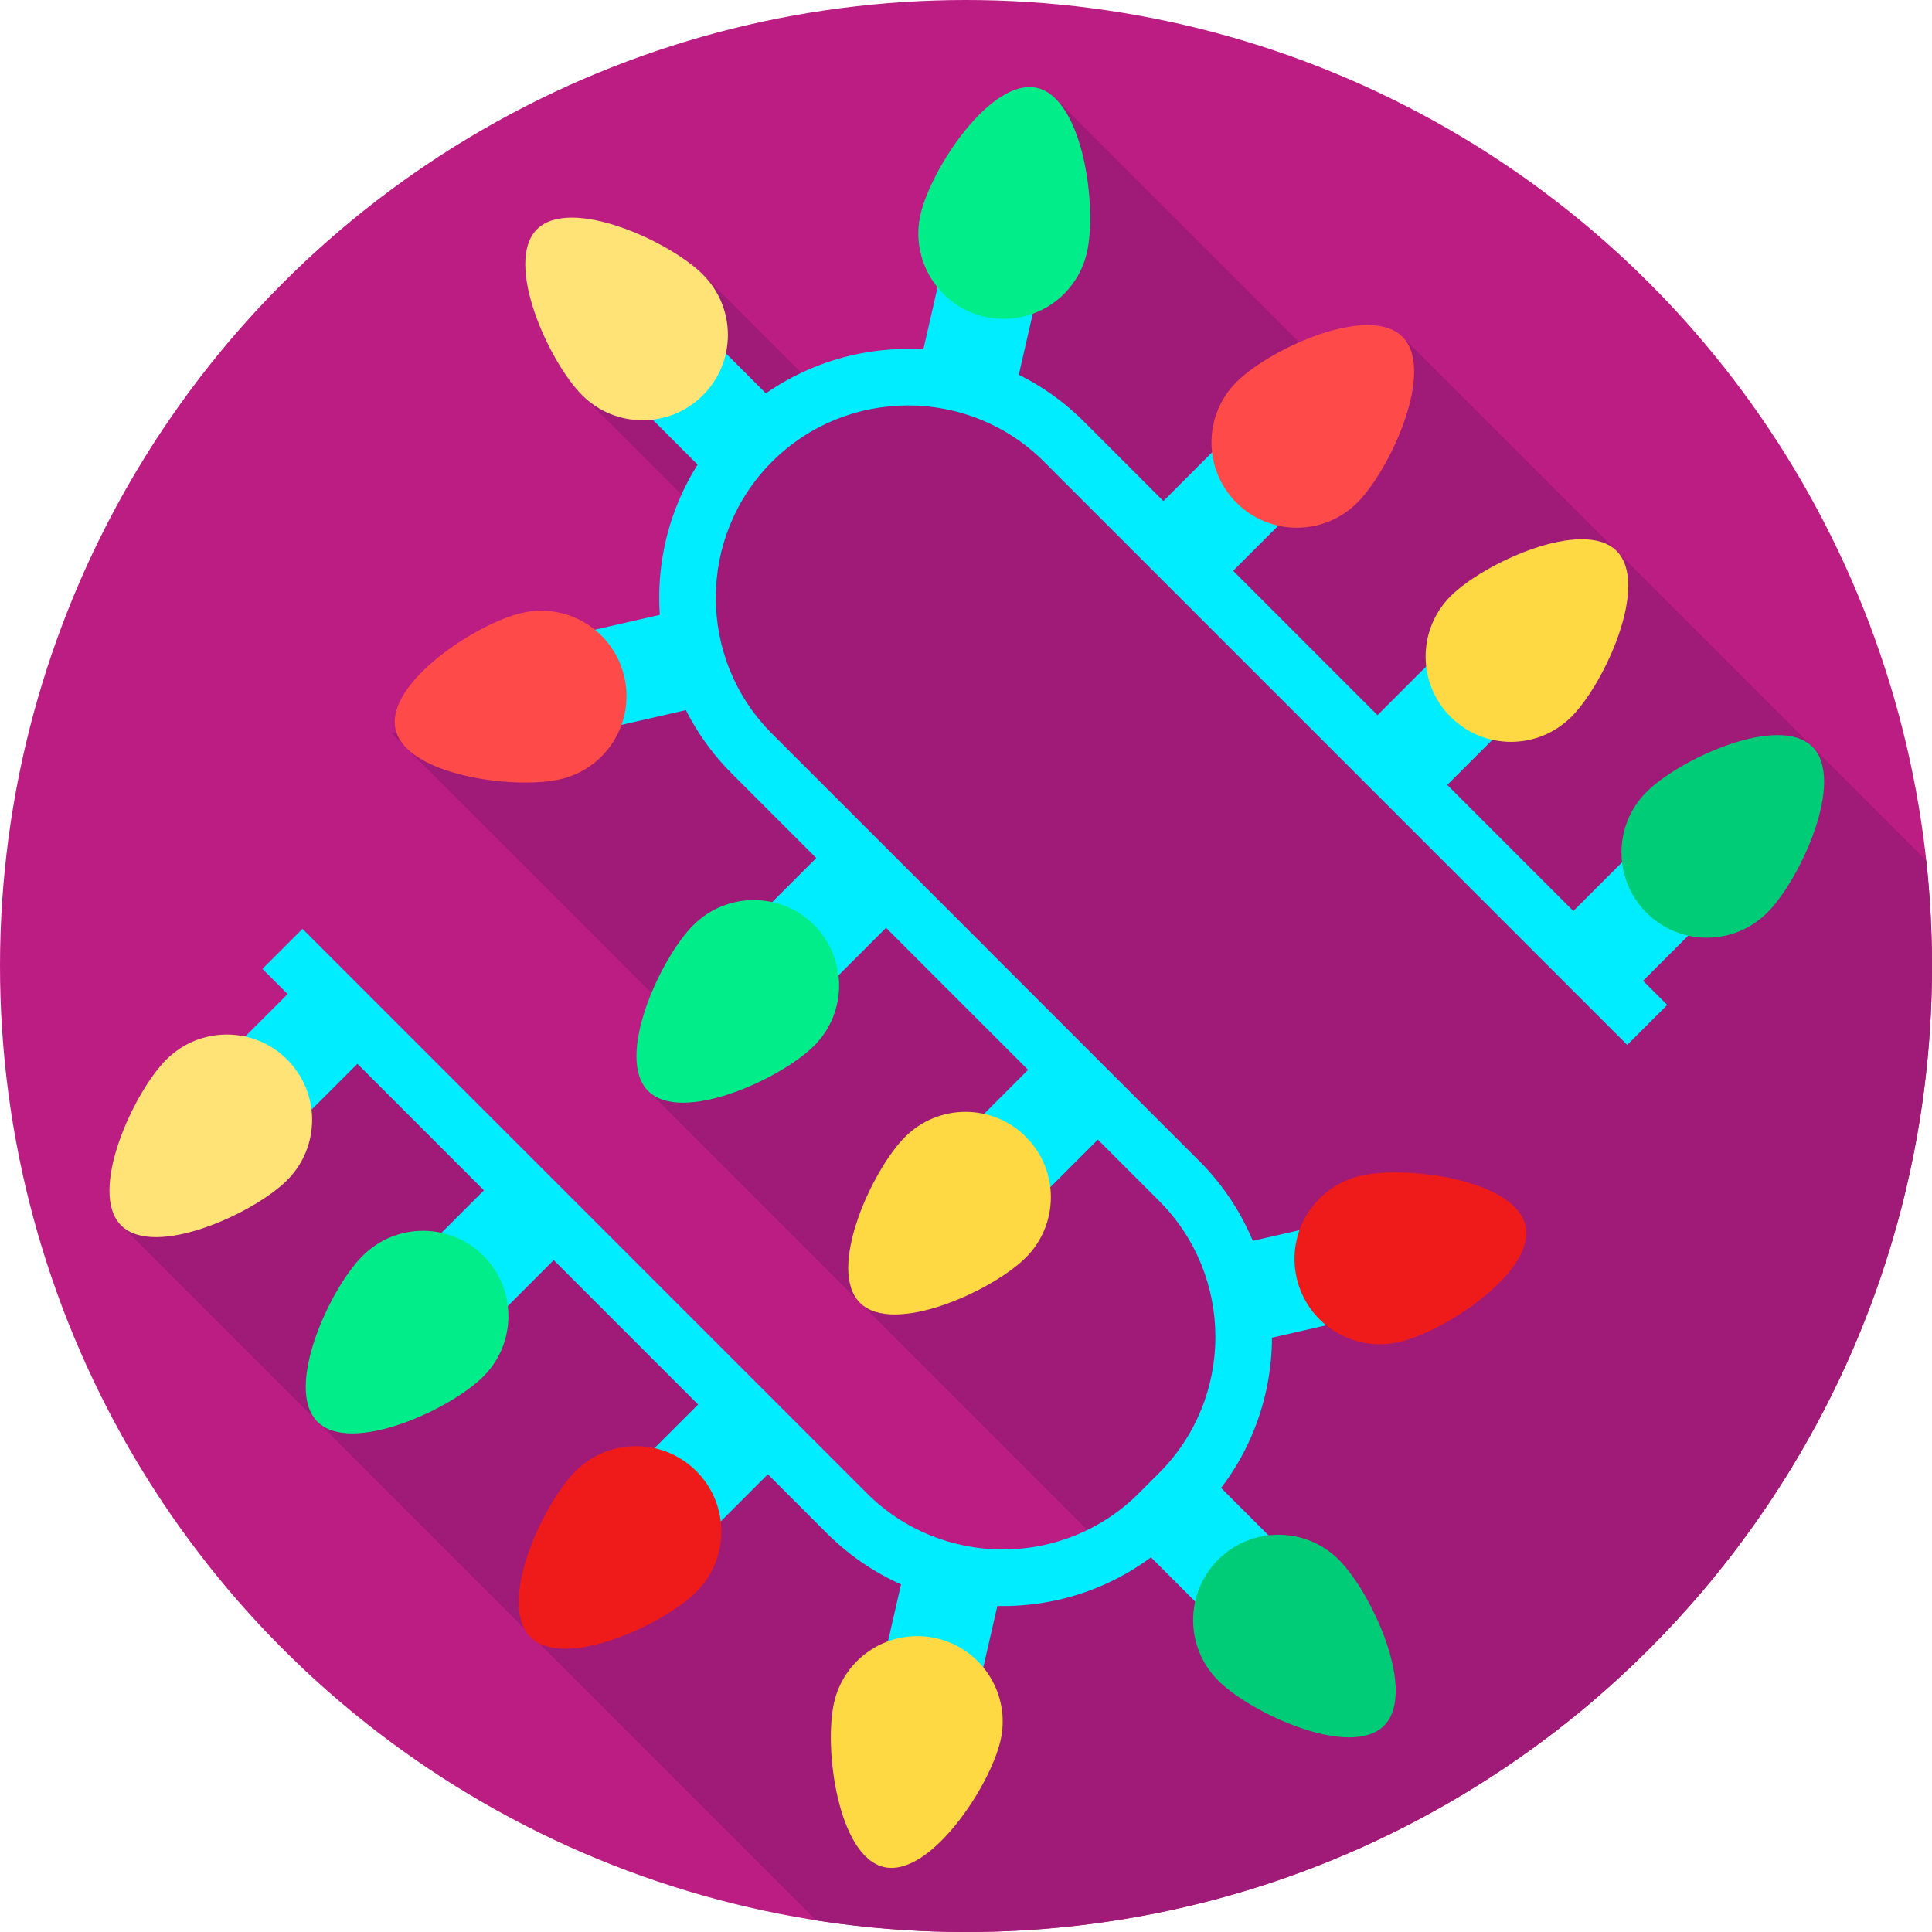
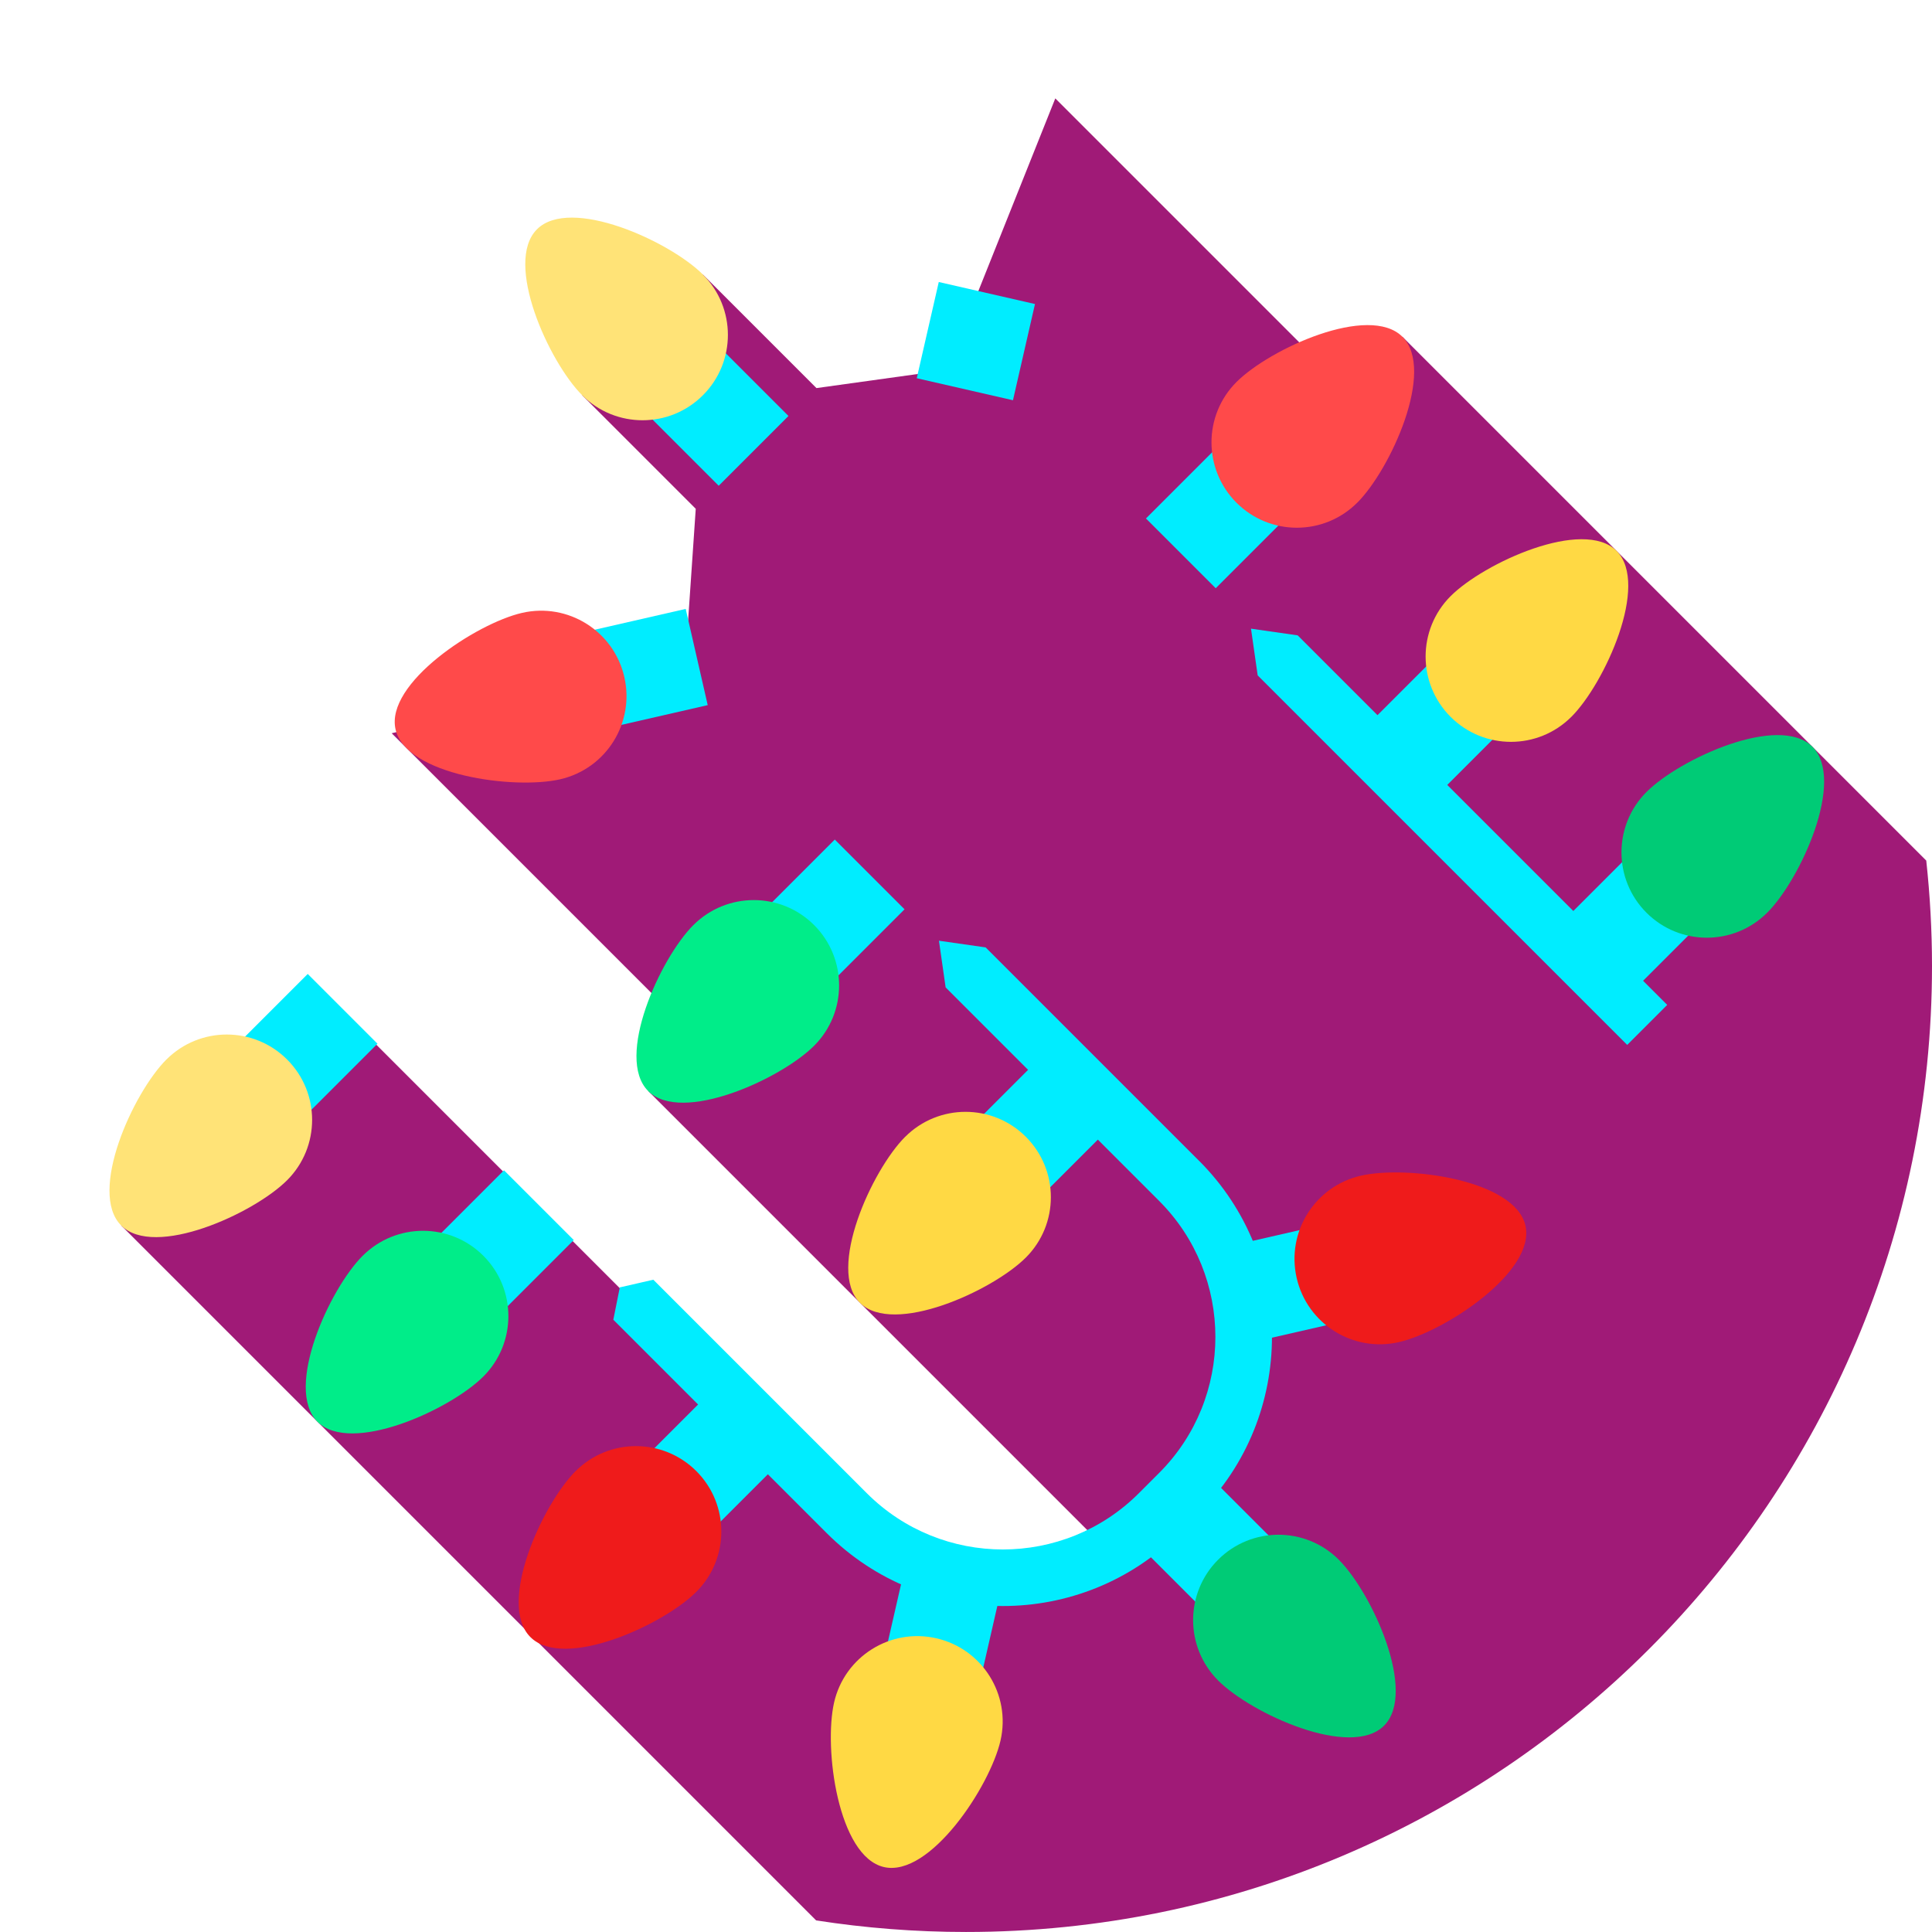
<svg xmlns="http://www.w3.org/2000/svg" id="Layer_1" data-name="Layer 1" viewBox="0 0 85.039 85.039">
  <defs>
    <style> .cls-1 { fill: #ef1b1b; } .cls-2 { fill: #00cb76; } .cls-3 { fill: #00ed89; } .cls-4 { fill: #ffe377; } .cls-5 { fill: #ff4a4a; } .cls-6 { fill: #00edff; } .cls-7 { fill: #a01a77; } .cls-8 { fill: #bc1d83; } .cls-9 { fill: #ffd944; } </style>
  </defs>
-   <circle class="cls-8" cx="42.52" cy="42.52" r="42.52" />
  <path class="cls-7" d="M59.231,17.112l-12.781-12.781-4.774,11.953-5.739.798-4.998-4.998-5.313,5.313,4.998,4.998-.459,6.712-12.925,3.168,13.518,13.518-2.228,2.228,20.047,20.047-.429.429-4.893.683-5.7-2.205-22.629-22.629-9.593,9.593,30.589,30.589c2.15.335,4.353.51,6.597.51,23.483,0,42.52-19.037,42.52-42.52,0-1.568-.088-3.115-.253-4.639l-23.058-23.058-2.498,2.289Z" />
  <g>
    <path class="cls-6" d="M52.782,51.099l-9.398-9.398-2.055-.294.294,2.055,9.398,9.398c3.301,3.301,3.301,8.672,0,11.973l-.893.893c-3.301,3.301-8.672,3.301-11.973,0l-9.398-9.398-1.476.338-.285,1.423,9.398,9.398c4.272,4.272,11.224,4.272,15.496,0l.893-.893c4.272-4.272,4.272-11.224,0-15.496ZM73.384,44.231l-16.265-16.265-2.055-.294.294,2.056,16.265,16.265,1.762-1.762Z" />
-     <path class="cls-6" d="M45.954,20.324l9.403,9.403,1.762-1.762-9.403-9.403c-4.272-4.272-11.224-4.272-15.496,0s-4.272,11.224,0,15.496l9.403,9.403,1.762-1.762-9.403-9.403c-3.301-3.301-3.301-8.672,0-11.973,3.301-3.301,8.672-3.301,11.973,0h0ZM11.552,42.646l15.443,15.443,1.762-1.762-15.443-15.443-1.762,1.762Z" />
    <g>
      <path class="cls-6" d="M62.937,29.174l3.071,3.071-3.071,3.071-3.071-3.071,3.071-3.071Z" />
      <path class="cls-9" d="M69.163,31.553c-1.467,1.467-3.846,1.467-5.313,0s-1.467-3.846,0-5.313,5.837-3.459,7.305-1.991-.524,5.837-1.991,7.305Z" />
    </g>
    <g>
      <path class="cls-6" d="M71.557,37.793l3.071,3.071-3.071,3.071-3.071-3.071,3.071-3.071Z" />
      <path class="cls-2" d="M77.784,40.174c-1.467,1.467-3.846,1.467-5.313,0s-1.467-3.846,0-5.313,5.837-3.459,7.305-1.991-.524,5.837-1.991,7.305Z" />
    </g>
    <g>
      <path class="cls-6" d="M31.557,67.133l-3.071-3.071,3.071-3.071,3.071,3.071-3.071,3.071Z" />
      <path class="cls-1" d="M25.337,64.753c1.467-1.467,3.846-1.467,5.313,0s1.467,3.846,0,5.313-5.837,3.459-7.305,1.991.524-5.837,1.991-7.305Z" />
    </g>
    <g>
      <path class="cls-6" d="M28.564,18.31l3.071-3.071,3.071,3.071-3.071,3.071-3.071-3.071Z" />
      <path class="cls-4" d="M30.939,12.085c1.467,1.467,1.467,3.846,0,5.313s-3.846,1.467-5.313,0-3.459-5.837-1.991-7.305,5.837.524,7.305,1.991Z" />
    </g>
    <g>
      <g>
        <path class="cls-6" d="M41.321,12.413l4.235.969-.969,4.235-4.235-.969.969-4.235Z" />
-         <path class="cls-3" d="M47.842,11.116c-.463,2.023-2.478,3.287-4.501,2.824s-3.287-2.478-2.824-4.501,3.106-6.032,5.129-5.569,2.659,5.223,2.196,7.246Z" />
      </g>
      <g>
        <path class="cls-6" d="M30.182,26.802l.969,4.235-4.235.969-.969-4.235,4.235-.969Z" />
        <path class="cls-5" d="M24.657,34.301c2.023-.463,3.287-2.478,2.824-4.501s-2.478-3.287-4.501-2.824-6.032,3.106-5.569,5.129,5.223,2.659,7.246,2.196h0Z" />
      </g>
    </g>
    <g>
      <path class="cls-6" d="M55.999,67.744l-3.071,3.071-3.071-3.071,3.071-3.071,3.071,3.071Z" />
      <path class="cls-2" d="M53.616,73.966c-1.467-1.467-1.467-3.846,0-5.313s3.846-1.467,5.313,0,3.459,5.837,1.991,7.305-5.837-.524-7.305-1.991Z" />
    </g>
    <g>
      <g>
        <path class="cls-6" d="M43.227,73.625l-4.235-.969.969-4.235,4.235.969-.969,4.235Z" />
        <path class="cls-9" d="M36.714,74.935c.463-2.023,2.478-3.287,4.501-2.824,2.023.463,3.287,2.478,2.824,4.501s-3.106,6.032-5.129,5.569-2.659-5.223-2.196-7.246h0Z" />
      </g>
      <g>
        <path class="cls-6" d="M54.383,59.247l-.969-4.235,4.235-.969.969,4.235-4.235.969Z" />
        <path class="cls-1" d="M59.898,51.75c-2.023.463-3.287,2.478-2.824,4.501s2.478,3.287,4.501,2.824,6.032-3.106,5.569-5.129-5.223-2.659-7.246-2.196h0Z" />
      </g>
    </g>
    <g>
      <path class="cls-6" d="M36.744,43.095l-3.071-3.071,3.071-3.071,3.071,3.071-3.071,3.071Z" />
      <path class="cls-3" d="M30.521,40.718c1.467-1.467,3.846-1.467,5.313,0s1.467,3.846,0,5.313-5.837,3.459-7.305,1.991.524-5.837,1.991-7.305Z" />
    </g>
    <g>
      <path class="cls-6" d="M46.066,52.419l-3.071-3.071,3.071-3.071,3.071,3.071-3.071,3.071Z" />
      <path class="cls-9" d="M39.842,50.039c1.467-1.467,3.846-1.467,5.313,0s1.467,3.846,0,5.313-5.837,3.459-7.305,1.991c-1.467-1.467.524-5.837,1.991-7.305Z" />
    </g>
    <g>
      <path class="cls-6" d="M53.511,19.75l3.071,3.071-3.071,3.071-3.071-3.071,3.071-3.071Z" />
      <path class="cls-5" d="M59.738,22.128c-1.467,1.467-3.846,1.467-5.313,0s-1.467-3.846,0-5.313,5.837-3.459,7.305-1.991-.524,5.837-1.991,7.305Z" />
    </g>
    <g>
      <path class="cls-6" d="M22.184,57.653l-3.071-3.071,3.071-3.071,3.071,3.071-3.071,3.071Z" />
      <path class="cls-3" d="M15.964,55.275c1.467-1.467,3.846-1.467,5.313,0,1.467,1.467,1.467,3.846,0,5.313s-5.837,3.459-7.305,1.991c-1.467-1.467.524-5.837,1.991-7.305Z" />
    </g>
    <g>
      <path class="cls-6" d="M13.545,49.011l-3.071-3.071,3.071-3.071,3.071,3.071-3.071,3.071Z" />
      <path class="cls-4" d="M7.325,46.636c1.467-1.467,3.846-1.467,5.313,0s1.467,3.846,0,5.313-5.837,3.458-7.305,1.991c-1.467-1.467.524-5.837,1.991-7.305Z" />
    </g>
  </g>
</svg>